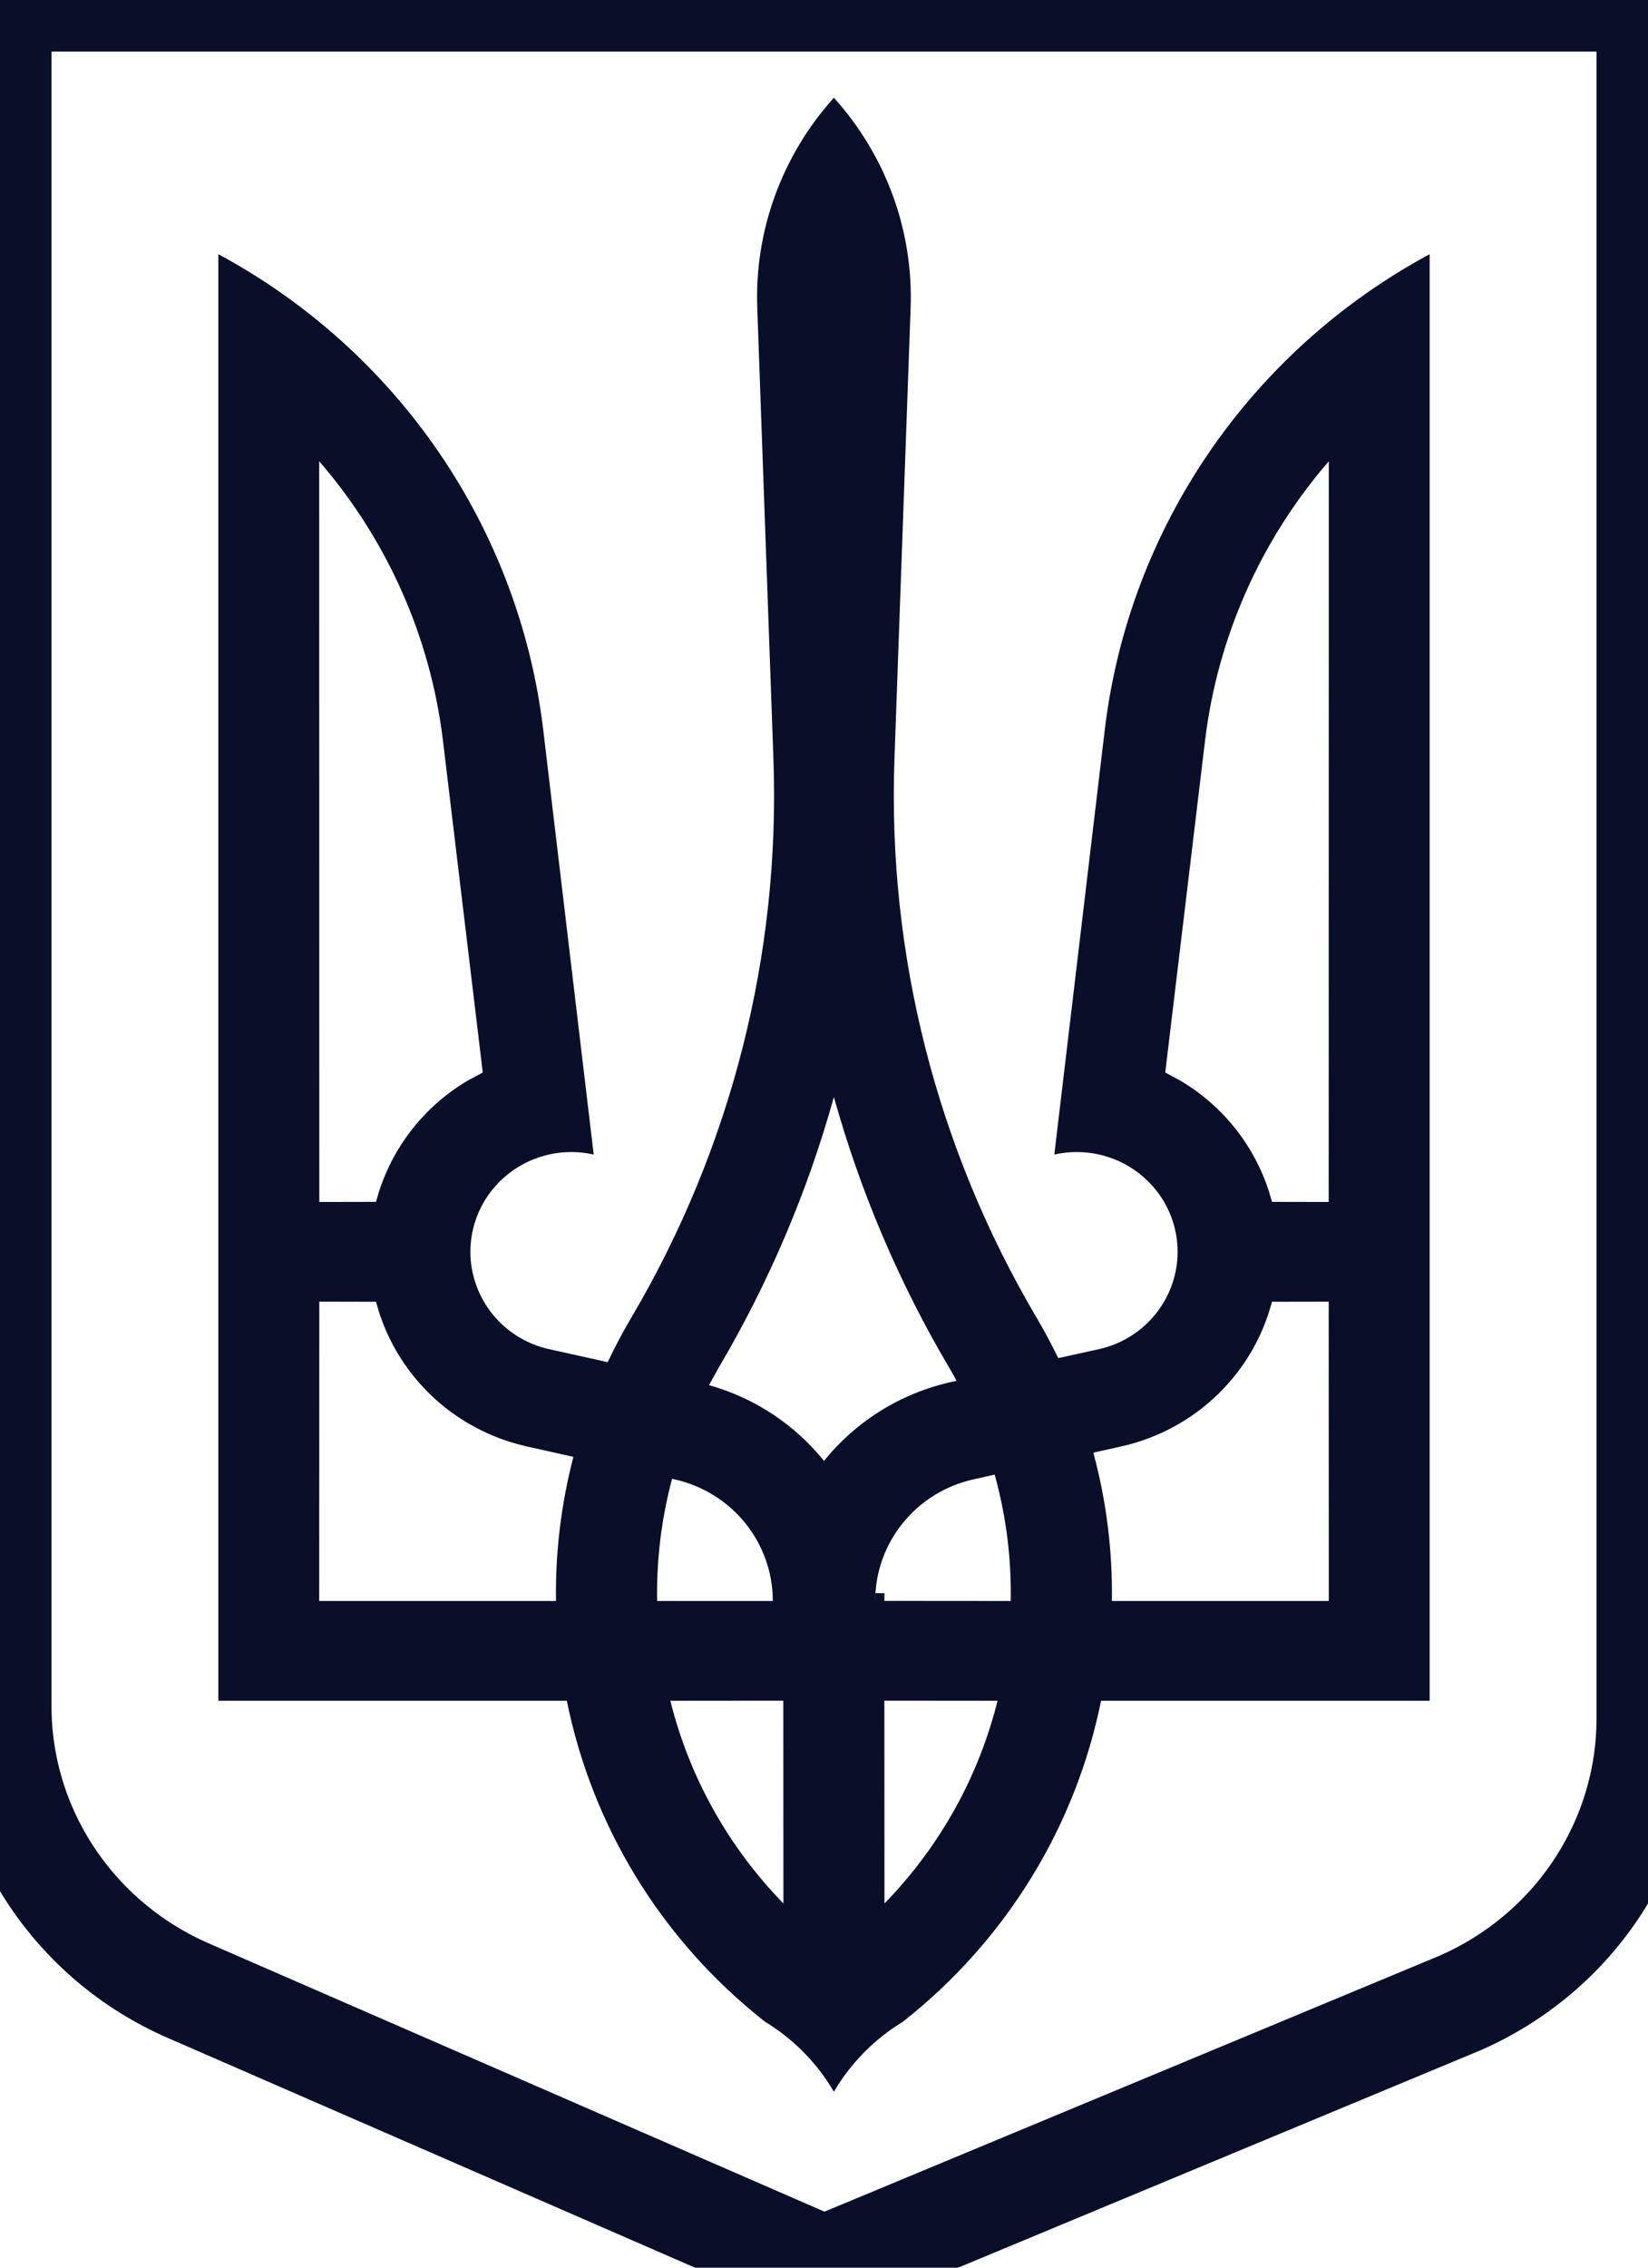
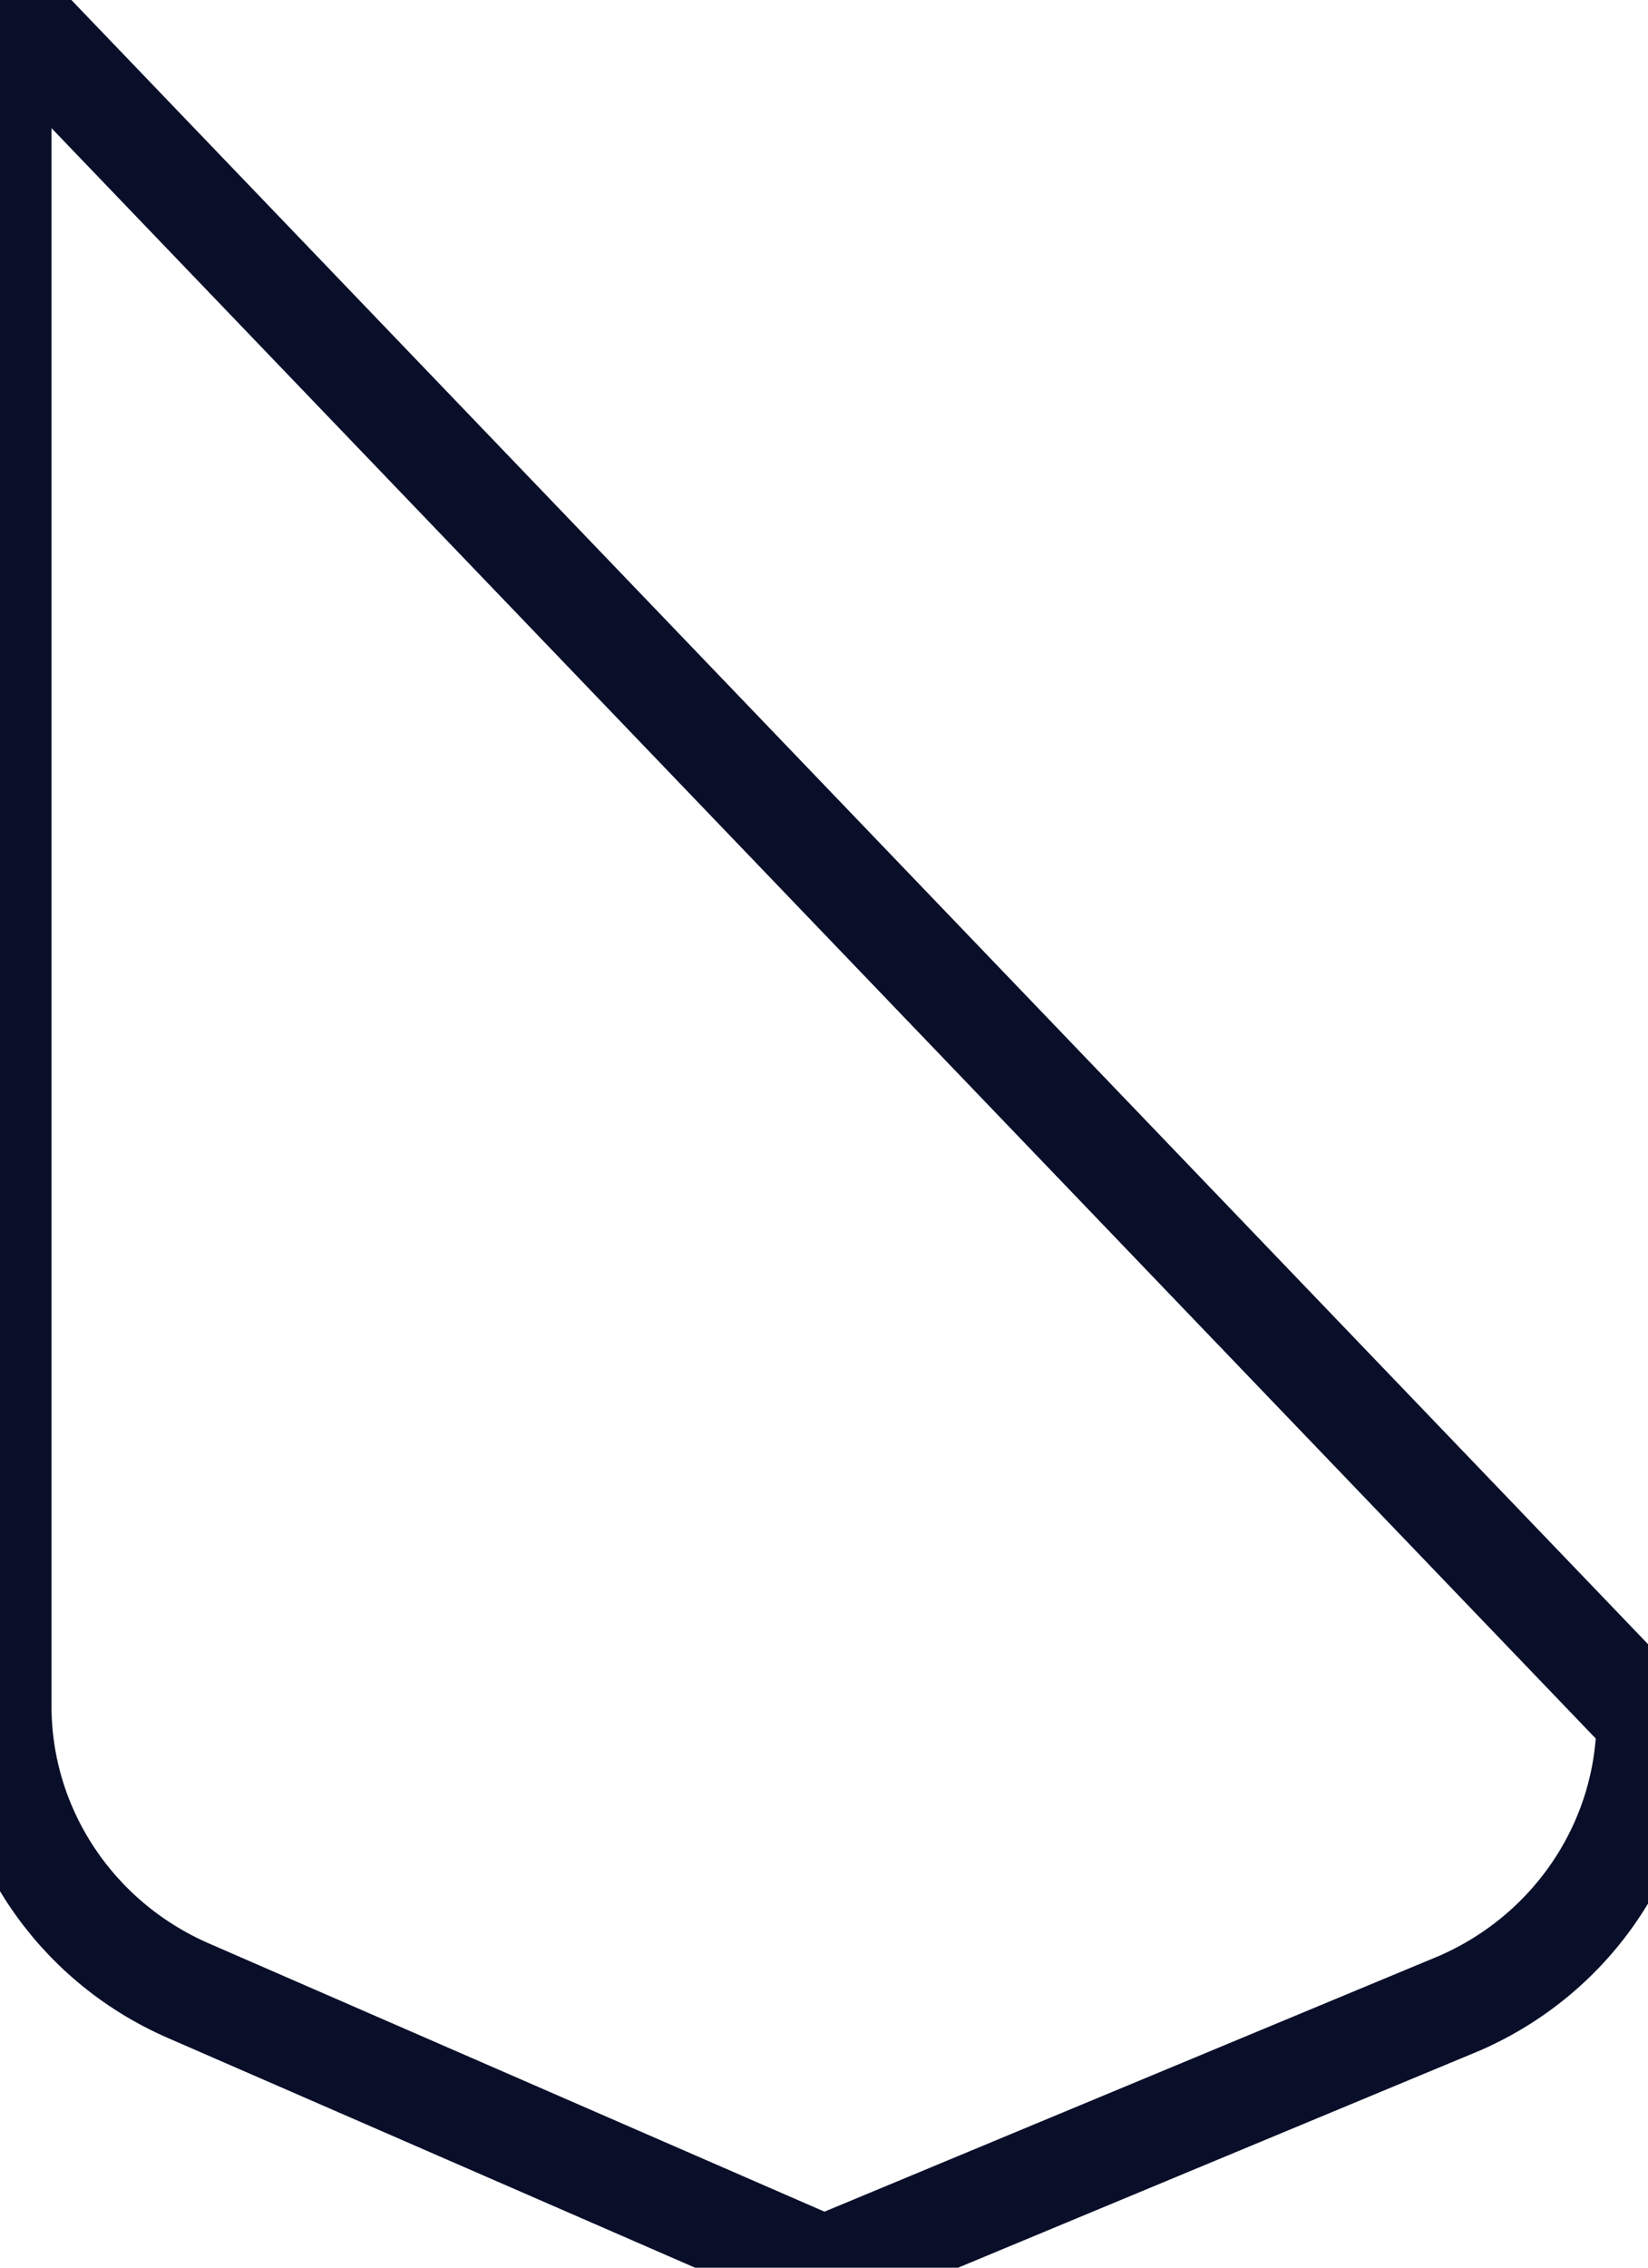
<svg xmlns="http://www.w3.org/2000/svg" width="16px" height="22px" viewBox="0 0 16 22" version="1.1">
  <title>Lesser_Coat_of_Arms_of_Ukraine</title>
  <g id="Symbols" stroke="none" stroke-width="1" fill="none" fill-rule="evenodd">
    <g id="Section/Desktop/Header" transform="translate(-288, -24)" fill-rule="nonzero">
      <g id="Lang-Pick" transform="translate(144, 24)">
        <g id="Lesser_Coat_of_Arms_of_Ukraine" transform="translate(144, 0)">
-           <path d="M0,0 L16,0 L16,16.673 C16,17.867 15.283,18.949 14.171,19.434 L8,22 L1.829,19.313 C0.717,18.829 0,17.746 0,16.552 L0,0 Z" id="Path" stroke="#090E29" />
-           <path d="M8.096,0.948 C8.601,1.508 8.868,2.237 8.841,2.986 L8.684,7.363 C8.616,9.262 9.094,11.14 10.063,12.782 C10.139,12.911 10.21,13.043 10.274,13.176 L10.669,13.089 C11.011,13.013 11.285,12.762 11.389,12.431 C11.493,12.101 11.41,11.74 11.172,11.487 C10.934,11.233 10.577,11.124 10.236,11.201 L10.726,7.08 C10.959,5.127 12.134,3.407 13.88,2.466 L13.88,16.5 L10.69,16.5 C10.448,17.693 9.792,18.806 8.766,19.614 C8.489,19.782 8.259,20.016 8.096,20.293 C7.934,20.016 7.704,19.782 7.427,19.614 C6.4,18.806 5.745,17.693 5.503,16.5 L2.12,16.5 L2.12,2.466 C3.866,3.407 5.041,5.127 5.274,7.08 L5.764,11.201 C5.423,11.124 5.066,11.233 4.828,11.487 C4.59,11.74 4.507,12.101 4.611,12.431 C4.715,12.762 4.989,13.013 5.331,13.089 L5.9,13.215 C5.969,13.069 6.046,12.924 6.13,12.782 C7.099,11.14 7.577,9.262 7.509,7.363 L7.352,2.986 C7.325,2.237 7.592,1.508 8.096,0.948 Z M7.605,16.499 L6.508,16.5 C6.688,17.222 7.057,17.903 7.606,18.467 L7.605,16.499 Z M9.685,16.5 L8.586,16.499 L8.587,18.467 C9.136,17.903 9.505,17.222 9.685,16.5 Z M9.657,14.306 L9.452,14.352 C8.893,14.476 8.497,14.966 8.497,15.532 L8.5,15.456 L8.587,15.457 L8.586,15.531 L9.813,15.532 C9.82,15.121 9.769,14.708 9.657,14.306 Z M12.9,12.628 L12.349,12.629 C12.168,13.324 11.607,13.872 10.884,14.033 L10.615,14.093 C10.743,14.567 10.802,15.051 10.795,15.532 L12.901,15.532 L12.9,12.628 Z M3.1,12.628 L3.099,15.532 L5.398,15.532 C5.391,15.065 5.447,14.594 5.567,14.134 L5.116,14.033 C4.393,13.872 3.832,13.324 3.651,12.629 L3.1,12.628 Z M6.38,15.532 L7.503,15.532 C7.503,14.966 7.107,14.476 6.548,14.352 L6.525,14.346 C6.421,14.736 6.373,15.135 6.38,15.532 Z M8.096,10.643 C7.84,11.562 7.464,12.444 6.978,13.268 L6.884,13.438 C7.335,13.565 7.721,13.827 8,14.173 C8.304,13.796 8.734,13.519 9.237,13.407 L9.287,13.396 C9.264,13.353 9.24,13.31 9.215,13.268 C8.728,12.444 8.353,11.562 8.096,10.643 Z M12.901,4.475 C12.237,5.242 11.819,6.187 11.699,7.189 L11.313,10.405 L11.458,10.483 C11.906,10.747 12.222,11.174 12.349,11.66 L12.9,11.661 Z M3.099,4.475 L3.1,11.661 L3.651,11.66 C3.778,11.174 4.094,10.747 4.542,10.483 L4.687,10.405 L4.301,7.189 C4.181,6.187 3.763,5.242 3.099,4.475 Z" id="Combined-Shape" fill="#090E29" />
+           <path d="M0,0 L16,16.673 C16,17.867 15.283,18.949 14.171,19.434 L8,22 L1.829,19.313 C0.717,18.829 0,17.746 0,16.552 L0,0 Z" id="Path" stroke="#090E29" />
        </g>
      </g>
    </g>
  </g>
</svg>